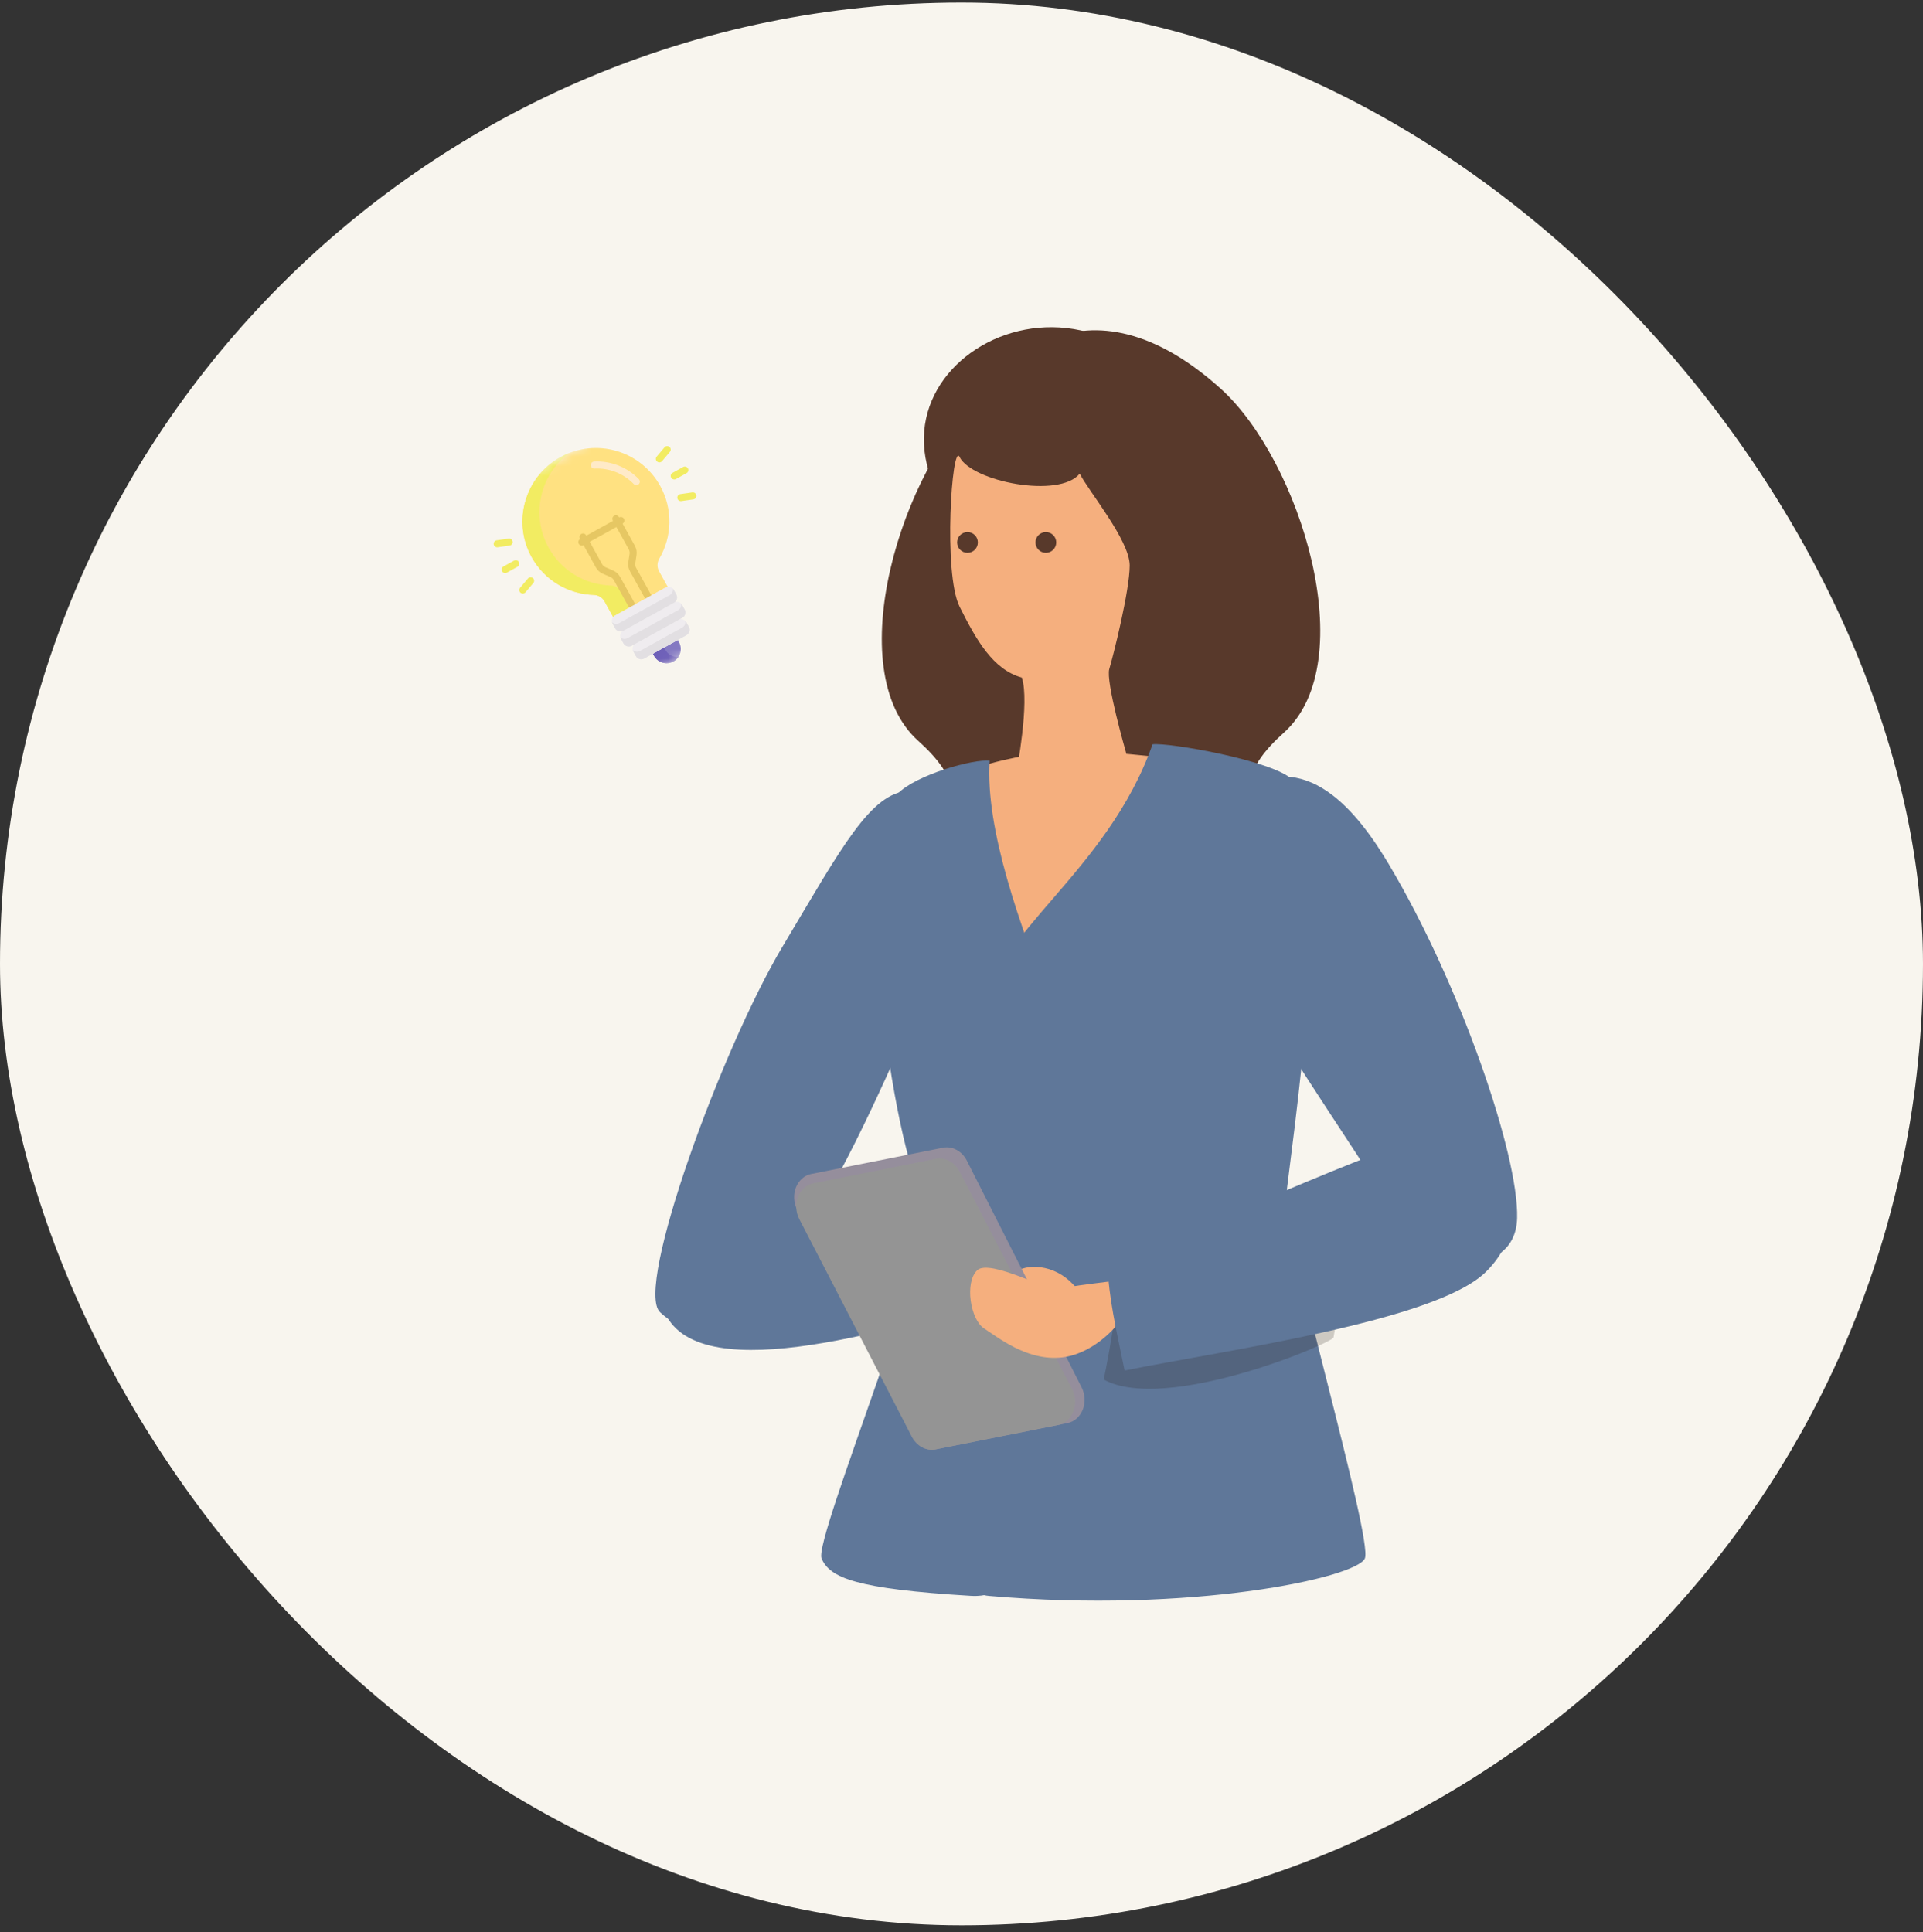
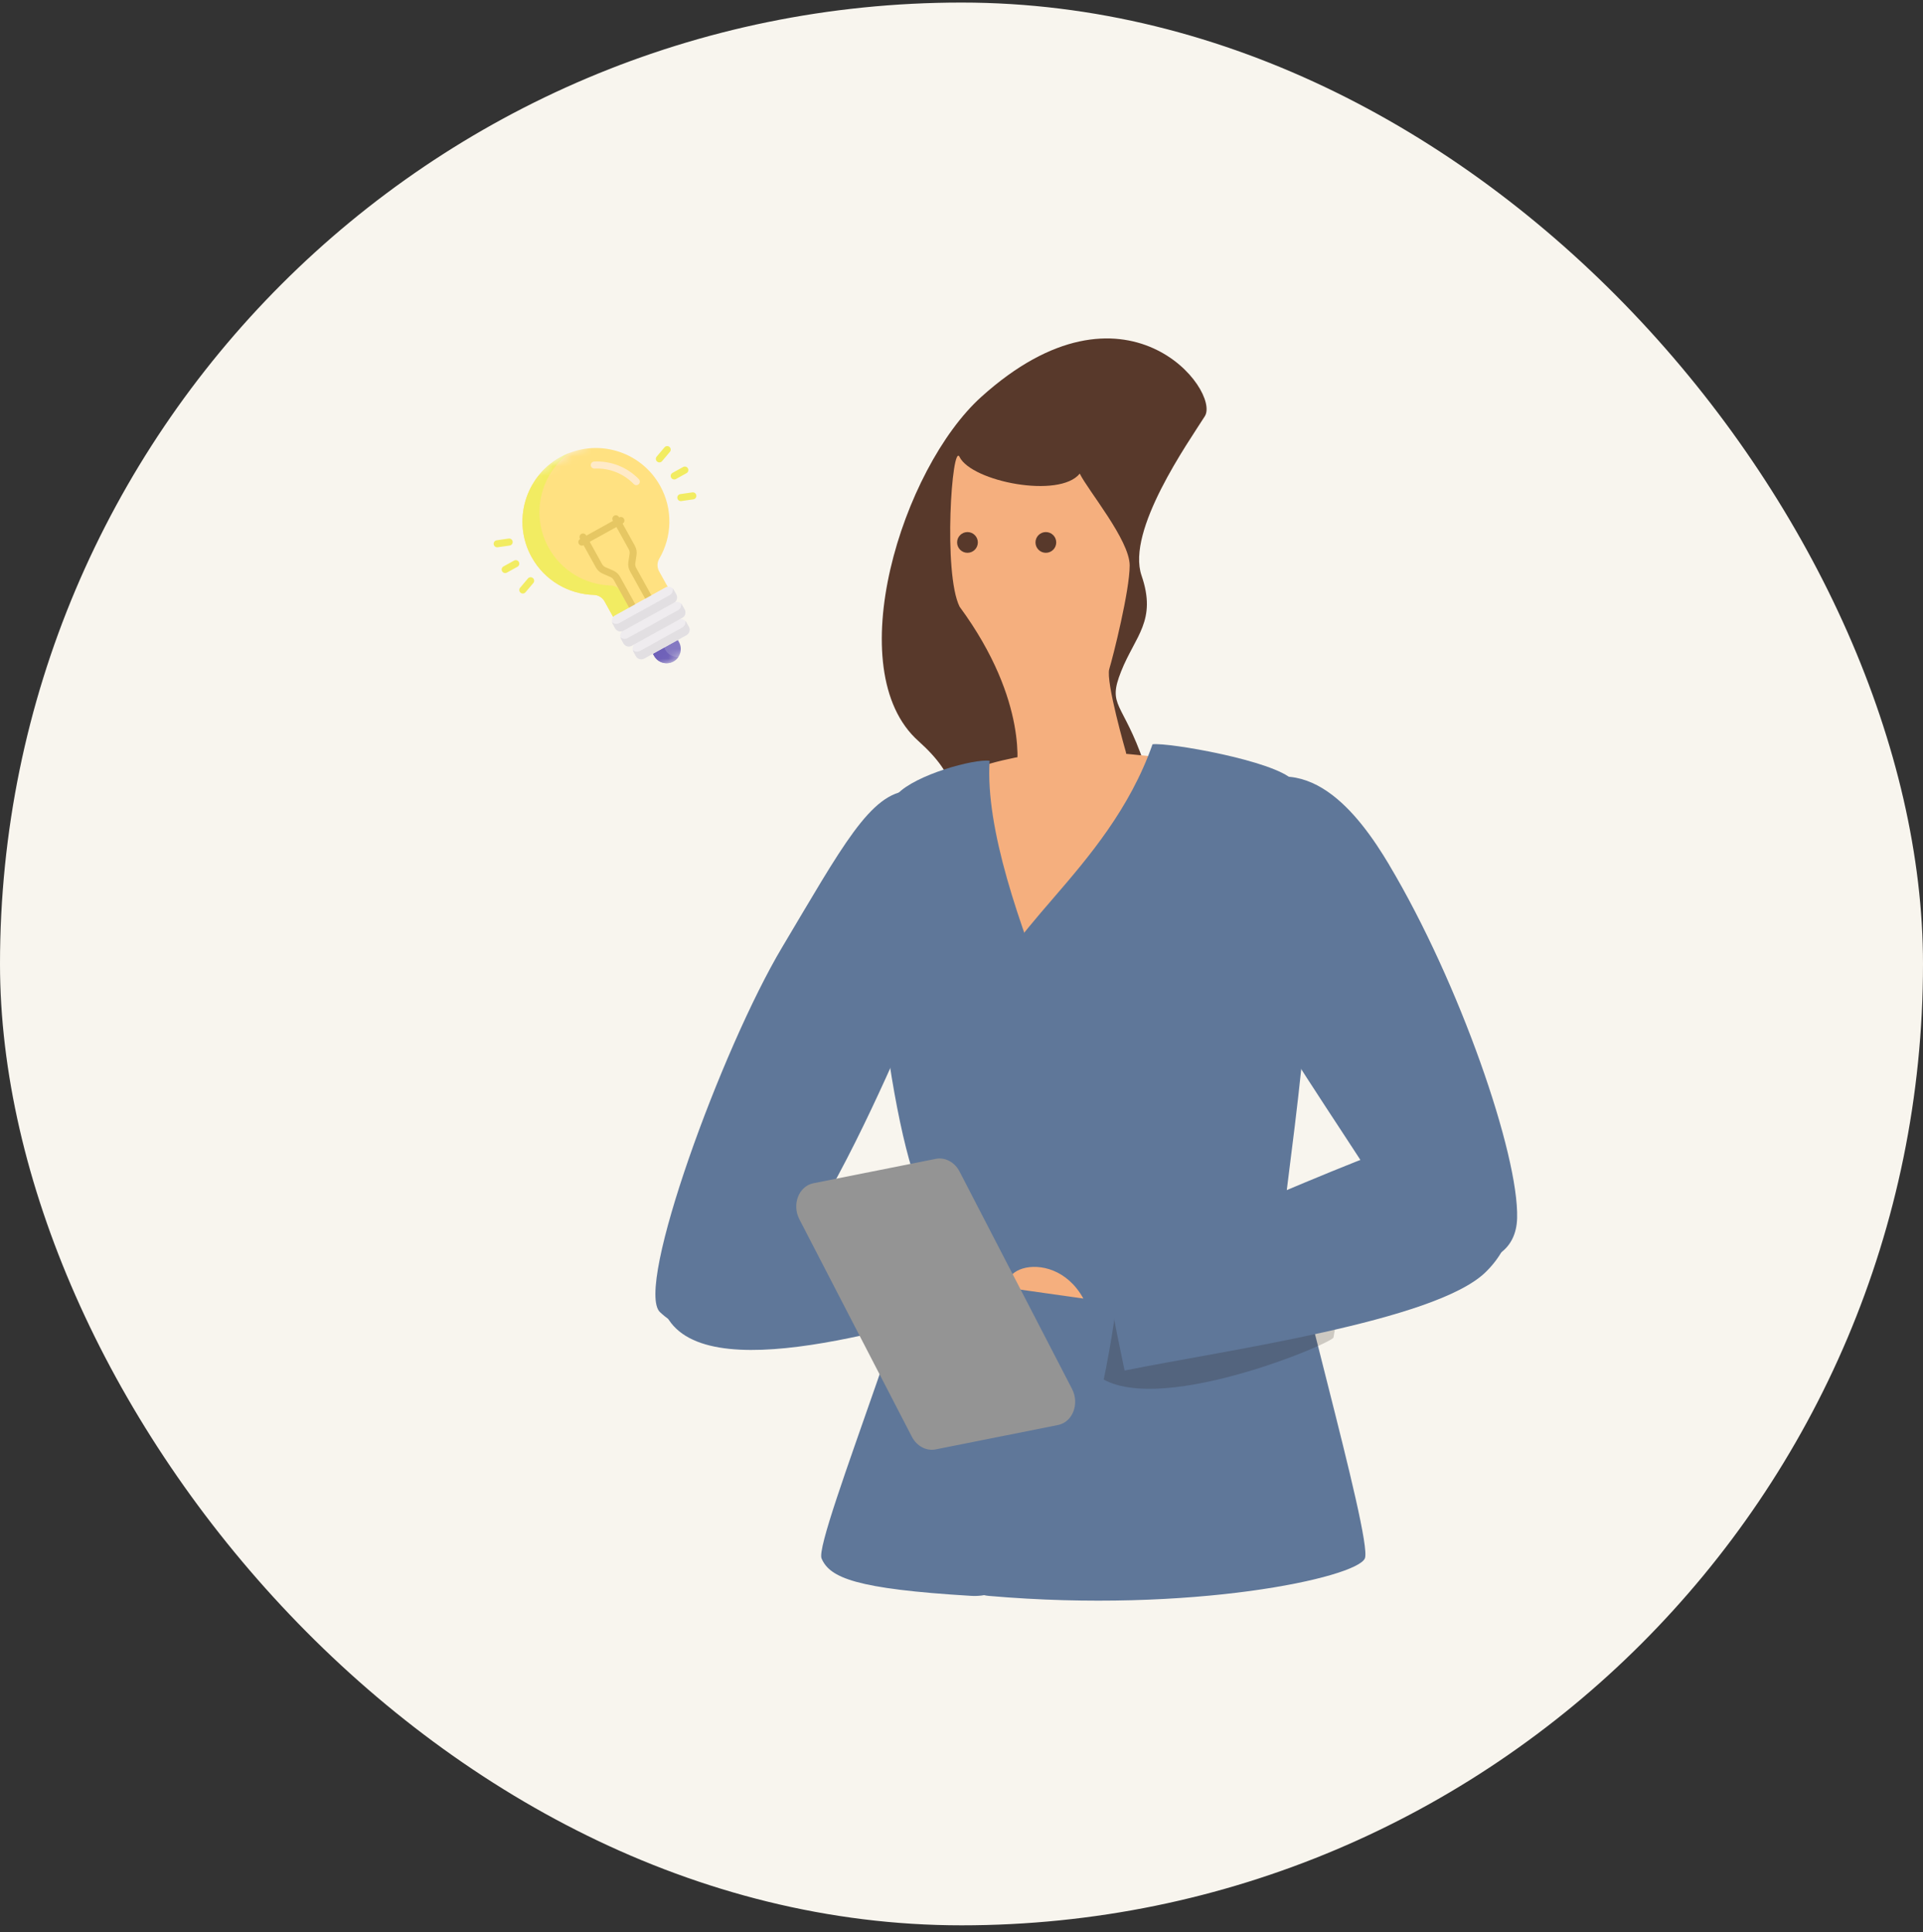
<svg xmlns="http://www.w3.org/2000/svg" width="200" height="201" viewBox="0 0 200 201" fill="none">
  <rect x="0" y="0" width="200" height="201" fill="#333333" stroke="none" />
  <rect y="0.266" width="200" height="200" rx="100" fill="#F8F5EE" />
  <path d="M68.644 136.487C65.966 133.962 75.084 109.032 81.34 98.541C87.595 88.049 90.53 82.453 94.547 82.255C97.438 82.114 99.063 97.68 96.177 103.179C93.29 108.679 79.193 146.436 68.644 136.487Z" fill="#5F7799" />
  <path d="M68.659 132.678C69.196 127.232 92.43 125.843 99.585 126.656C99.406 129.636 99.256 133.994 99.841 136.311C87.774 139.619 67.436 145.109 68.654 132.678H68.659Z" fill="#5F7799" />
-   <path d="M126.95 40.422C135.212 47.866 141.759 68.863 133.501 76.235C125.244 83.611 133.511 86.697 135.715 89.633C143.006 99.336 122.981 104.115 114.753 95.539C111.388 92.032 107.787 85.091 110.02 78.571C112.254 72.051 113.893 72.694 112.423 68.994C110.953 65.293 108.681 63.717 110.295 59.02C111.91 54.318 105.393 45.109 103.716 42.449C102.038 39.788 111.963 26.917 126.955 40.427L126.95 40.422Z" fill="#58392B" />
  <path d="M102.071 41.27C93.809 48.714 87.263 69.711 95.52 77.082C103.778 84.459 95.51 87.545 93.306 90.481C86.016 100.184 106.04 104.963 114.269 96.387C117.633 92.88 121.235 85.939 119.001 79.419C116.768 72.898 115.129 73.542 116.599 69.842C118.068 66.141 120.341 64.564 118.726 59.868C117.111 55.166 123.628 45.956 125.306 43.297C126.983 40.636 117.058 27.765 102.066 41.275L102.071 41.27Z" fill="#58392B" />
-   <path d="M114.316 64.388C118.831 62.255 130.057 47.933 119.58 38.201C116.041 34.912 111.86 33.746 108.011 34.094C100.474 34.781 94.223 41.282 96.597 49.036C106.145 49.645 114.316 64.388 114.316 64.388Z" fill="#58392B" />
-   <path d="M99.803 47.528C99.005 45.927 98.072 59.644 99.803 63.108C101.534 66.571 103.264 69.642 106.276 70.48C107.113 73.048 105.72 80.25 105.72 80.25C105.72 80.25 101.287 106.476 111.821 106.002C121.756 105.557 117.101 78.243 117.101 78.243C117.101 78.243 114.978 70.871 115.37 69.589C115.762 68.307 117.492 61.439 117.492 58.812C117.492 56.186 113.141 50.996 112.3 49.264C110.178 51.891 101.084 50.101 99.798 47.533L99.803 47.528Z" fill="#F5AF7E" />
+   <path d="M99.803 47.528C99.005 45.927 98.072 59.644 99.803 63.108C107.113 73.048 105.72 80.25 105.72 80.25C105.72 80.25 101.287 106.476 111.821 106.002C121.756 105.557 117.101 78.243 117.101 78.243C117.101 78.243 114.978 70.871 115.37 69.589C115.762 68.307 117.492 61.439 117.492 58.812C117.492 56.186 113.141 50.996 112.3 49.264C110.178 51.891 101.084 50.101 99.798 47.533L99.803 47.528Z" fill="#F5AF7E" />
  <path d="M101.172 80.114C102.927 79.132 108.109 78.3 110.343 78.025C112.576 77.749 123.169 79.142 124.421 79.07C125.673 78.997 109.854 117.547 109.854 117.547L101.176 80.114H101.172Z" fill="#F5AF7E" />
  <path d="M100.621 57.501C101.216 57.501 101.699 57.018 101.699 56.422C101.699 55.827 101.216 55.344 100.621 55.344C100.026 55.344 99.543 55.827 99.543 56.422C99.543 57.018 100.026 57.501 100.621 57.501Z" fill="#58392B" />
  <path d="M108.773 57.501C109.369 57.501 109.852 57.018 109.852 56.422C109.852 55.827 109.369 55.344 108.773 55.344C108.178 55.344 107.695 55.827 107.695 56.422C107.695 57.018 108.178 57.501 108.773 57.501Z" fill="#58392B" />
  <path d="M134.462 81.144C132.562 79.131 121.476 77.201 119.867 77.419C115.143 90.851 102.81 97.44 102.81 104.937C102.81 112.434 90.932 164.963 102.864 166.003C123.908 167.837 141.085 164.117 141.951 162.1C142.816 160.083 133.451 128.086 133.741 124.628C134.032 121.17 139.359 86.329 134.462 81.144Z" fill="#5F7799" />
  <g opacity="0.2">
    <g style="mix-blend-mode:multiply">
      <path d="M123.387 134.352L115.391 135.89C115.391 135.89 114.187 141.134 113.863 142.846C119.481 147.906 139.128 139.494 138.693 139.092L140.328 130.105L123.387 134.352Z" fill="#231815" />
    </g>
  </g>
  <path d="M93.331 82.591C95.231 80.579 101.313 78.915 102.923 79.132C102.029 93.257 116.933 118.709 116.933 126.206C116.933 133.703 112.93 166.715 100.974 165.995C89.019 165.274 86.306 164.123 85.446 162.106C84.586 160.089 97.987 127.879 96.174 124.919C92.775 119.357 88.429 87.786 93.326 82.596L93.331 82.591Z" fill="#5F7799" />
  <path d="M112.679 135.077C111.001 132.029 108.111 131.42 106.37 131.947C104.63 132.475 104.605 133.926 104.605 133.926L112.679 135.072V135.077Z" fill="#F5AF7E" />
-   <path d="M97.321 150.755L111.017 148.028C112.525 147.727 113.27 145.841 112.487 144.298L100.555 120.727C100.052 119.731 99.047 119.189 98.075 119.383L84.379 122.111C82.87 122.411 82.126 124.297 82.909 125.84L94.841 149.41C95.344 150.407 96.349 150.949 97.321 150.755Z" fill="#958E9C" />
  <path d="M97.301 150.764L110.04 148.225C111.558 147.92 112.297 146.019 111.495 144.471L99.8 121.863C99.293 120.881 98.297 120.349 97.335 120.538L84.596 123.077C83.078 123.382 82.338 125.283 83.141 126.83L94.835 149.439C95.343 150.421 96.339 150.953 97.301 150.764Z" fill="#949494" />
-   <path d="M116.005 133.231C116.005 133.231 110.803 133.807 110.073 134.131C109.343 134.455 102.932 130.875 101.622 132.138C100.312 133.4 100.916 137.265 102.352 138.184C103.788 139.103 106.65 141.444 110.112 141.227C113.578 141.009 116.029 137.981 116.029 137.981L116 133.236L116.005 133.231Z" fill="#F5AF7E" />
  <path d="M144.488 89.967C141.316 84.642 135.785 77.329 128.442 82.591C122.278 87.007 126.774 97.426 131.623 105.315C137.584 115.009 142.911 122.457 144.376 125.437C147.823 132.446 157.603 133.331 157.787 126.714C157.971 120.097 151.798 102.239 144.483 89.967H144.488Z" fill="#5F7799" />
  <path d="M154.481 132.353C149.202 137.451 127.379 140.455 116.96 142.559C116.037 137.979 115.36 135.328 115.152 131.304C126.194 127.536 146.876 117.46 151.73 117.547C156.584 117.634 160.316 126.718 154.481 132.353Z" fill="#5F7799" />
  <mask id="mask0_2807_2276" style="mask-type:luminance" maskUnits="userSpaceOnUse" x="47" y="41" width="34" height="34">
    <path d="M68.9 41.673L47.656 53.438L59.42 74.681L80.664 62.917L68.9 41.673Z" fill="white" />
  </mask>
  <g mask="url(#mask0_2807_2276)">
    <path d="M58.284 47.554C54.593 49.591 53.25 54.257 55.292 57.945C56.65 60.397 59.157 61.809 61.769 61.882C62.234 61.895 62.655 62.156 62.88 62.562L63.781 64.191C63.831 64.128 63.894 64.073 63.968 64.032L69.218 61.125C69.292 61.084 69.372 61.059 69.451 61.051L68.549 59.423C68.322 59.012 68.333 58.513 68.57 58.108C69.886 55.856 70.016 52.989 68.662 50.541C66.619 46.853 61.974 45.516 58.284 47.554Z" fill="#FFE181" />
    <path d="M64.646 61.584C64.422 61.178 64.001 60.917 63.537 60.904C60.924 60.83 58.417 59.419 57.059 56.967C55.184 53.581 56.163 49.371 59.193 47.127C58.885 47.248 58.581 47.39 58.284 47.554C54.593 49.591 53.25 54.257 55.292 57.945C56.65 60.397 59.157 61.809 61.769 61.882C62.234 61.895 62.655 62.156 62.88 62.562L63.781 64.191C63.831 64.128 63.894 64.073 63.968 64.032L65.525 63.17L64.646 61.584Z" fill="#F2EC62" />
    <path d="M67.608 62.433C67.43 62.531 67.207 62.467 67.109 62.29L65.521 59.421C65.361 59.133 65.301 58.795 65.35 58.468L65.48 57.621C65.506 57.454 65.475 57.282 65.393 57.135L63.735 54.141C63.637 53.963 63.701 53.74 63.878 53.642C64.055 53.544 64.278 53.608 64.376 53.785L66.034 56.779C66.194 57.068 66.255 57.406 66.204 57.732L66.075 58.579C66.049 58.746 66.08 58.919 66.162 59.066L67.75 61.935C67.848 62.111 67.784 62.335 67.608 62.433Z" fill="#E6C763" />
    <path d="M65.933 63.36C65.757 63.458 65.533 63.395 65.435 63.218L63.846 60.348C63.765 60.201 63.635 60.083 63.48 60.017L62.693 59.676C62.39 59.546 62.136 59.315 61.976 59.027L60.318 56.033C60.22 55.856 60.284 55.633 60.461 55.536C60.638 55.437 60.861 55.501 60.959 55.678L62.617 58.672C62.699 58.819 62.829 58.938 62.983 59.004L63.771 59.344C64.074 59.474 64.328 59.705 64.488 59.993L66.076 62.863C66.175 63.039 66.11 63.262 65.933 63.36Z" fill="#E6C763" />
    <path d="M65.916 50.351C64.853 49.252 63.363 48.663 61.828 48.741C61.626 48.75 61.454 48.595 61.444 48.393C61.434 48.191 61.59 48.019 61.791 48.008C63.538 47.921 65.233 48.59 66.443 49.842C66.584 49.988 66.579 50.22 66.434 50.361C66.288 50.501 66.056 50.498 65.916 50.351Z" fill="#FFEAC8" />
    <path d="M67.9 67.989L68.03 68.224C68.424 68.936 69.33 69.196 70.041 68.802C70.753 68.407 71.013 67.502 70.619 66.79L70.489 66.555L67.9 67.989Z" fill="#8479C2" />
    <path d="M69.189 67.582L69.059 67.348L67.9 67.989L68.03 68.224C68.424 68.936 69.33 69.196 70.041 68.802C70.25 68.686 70.419 68.528 70.544 68.343C70.003 68.363 69.468 68.086 69.189 67.582Z" fill="#6E60B8" />
    <path d="M64.753 54.462L60.695 56.71C60.518 56.808 60.295 56.745 60.196 56.567C60.099 56.39 60.162 56.167 60.34 56.069L64.398 53.821C64.575 53.723 64.798 53.788 64.896 53.965C64.994 54.142 64.93 54.365 64.753 54.462Z" fill="#E6C763" />
    <path d="M53.821 58.951L52.718 59.562C52.541 59.66 52.318 59.596 52.22 59.419C52.122 59.242 52.186 59.019 52.363 58.92L53.466 58.31C53.643 58.212 53.866 58.276 53.964 58.453C54.062 58.63 53.998 58.853 53.821 58.951Z" fill="#F2EC62" />
    <path d="M53.008 56.745L51.761 56.924C51.56 56.953 51.375 56.815 51.346 56.614C51.317 56.414 51.456 56.228 51.656 56.199L52.904 56.019C53.105 55.991 53.29 56.13 53.319 56.33C53.347 56.53 53.209 56.716 53.008 56.745Z" fill="#F2EC62" />
    <path d="M54.137 61.65C53.982 61.519 53.963 61.288 54.094 61.133L54.908 60.171C55.039 60.017 55.27 59.997 55.425 60.128C55.579 60.259 55.599 60.49 55.468 60.645L54.653 61.607C54.523 61.761 54.292 61.781 54.137 61.65Z" fill="#F2EC62" />
    <path d="M71.403 49.217L70.3 49.828C70.123 49.925 69.9 49.862 69.802 49.684C69.704 49.507 69.768 49.285 69.945 49.186L71.048 48.576C71.225 48.478 71.448 48.542 71.546 48.719C71.644 48.896 71.58 49.119 71.403 49.217Z" fill="#F2EC62" />
    <path d="M68.341 48.01C68.186 47.879 68.167 47.648 68.298 47.493L69.112 46.531C69.242 46.377 69.474 46.357 69.628 46.488C69.782 46.619 69.802 46.85 69.671 47.004L68.857 47.967C68.726 48.121 68.495 48.141 68.341 48.01Z" fill="#F2EC62" />
    <path d="M72.11 51.94L70.862 52.12C70.662 52.149 70.476 52.01 70.448 51.809C70.418 51.609 70.557 51.423 70.758 51.395L72.006 51.215C72.206 51.186 72.392 51.325 72.42 51.526C72.449 51.726 72.311 51.912 72.11 51.94Z" fill="#F2EC62" />
    <path d="M70.516 64.48L66.121 66.914C65.814 67.084 65.703 67.471 65.872 67.778L66.134 68.252C66.305 68.558 66.692 68.67 66.999 68.5L71.394 66.066C71.701 65.896 71.813 65.508 71.643 65.201L71.38 64.728C71.211 64.421 70.823 64.31 70.516 64.48Z" fill="#EFECEF" />
    <path d="M70.957 65.273L66.562 67.706C66.311 67.846 66.005 67.796 65.81 67.605C65.822 67.664 65.844 67.722 65.874 67.778L66.136 68.251C66.307 68.558 66.694 68.669 67.001 68.499L71.397 66.066C71.703 65.895 71.814 65.508 71.645 65.201L71.382 64.728C71.352 64.672 71.314 64.623 71.27 64.581C71.329 64.848 71.209 65.133 70.957 65.273Z" fill="#E2DFE2" />
    <path d="M70.078 62.679L64.828 65.586C64.521 65.755 64.41 66.144 64.579 66.45L64.842 66.924C65.012 67.231 65.399 67.342 65.706 67.172L70.956 64.264C71.263 64.095 71.374 63.707 71.204 63.4L70.942 62.927C70.772 62.62 70.384 62.508 70.078 62.679Z" fill="#EFECEF" />
    <path d="M70.519 63.471L65.269 66.379C65.018 66.518 64.712 66.468 64.517 66.277C64.53 66.336 64.551 66.394 64.581 66.45L64.844 66.923C65.014 67.23 65.401 67.341 65.708 67.172L70.958 64.264C71.264 64.094 71.376 63.707 71.206 63.4L70.944 62.926C70.913 62.871 70.875 62.822 70.832 62.78C70.89 63.047 70.77 63.333 70.519 63.471Z" fill="#E2DFE2" />
    <path d="M69.214 61.112L63.964 64.019C63.658 64.189 63.546 64.577 63.716 64.884L63.979 65.357C64.148 65.664 64.536 65.775 64.843 65.605L70.093 62.698C70.4 62.529 70.511 62.141 70.34 61.834L70.079 61.36C69.909 61.053 69.521 60.942 69.214 61.112Z" fill="#EFECEF" />
    <path d="M69.652 61.905L64.402 64.813C64.15 64.951 63.846 64.902 63.65 64.711C63.663 64.77 63.684 64.828 63.714 64.884L63.977 65.357C64.147 65.664 64.534 65.775 64.841 65.605L70.091 62.698C70.398 62.528 70.509 62.141 70.339 61.834L70.077 61.36C70.046 61.305 70.008 61.256 69.965 61.214C70.023 61.481 69.903 61.766 69.652 61.905Z" fill="#E2DFE2" />
  </g>
</svg>